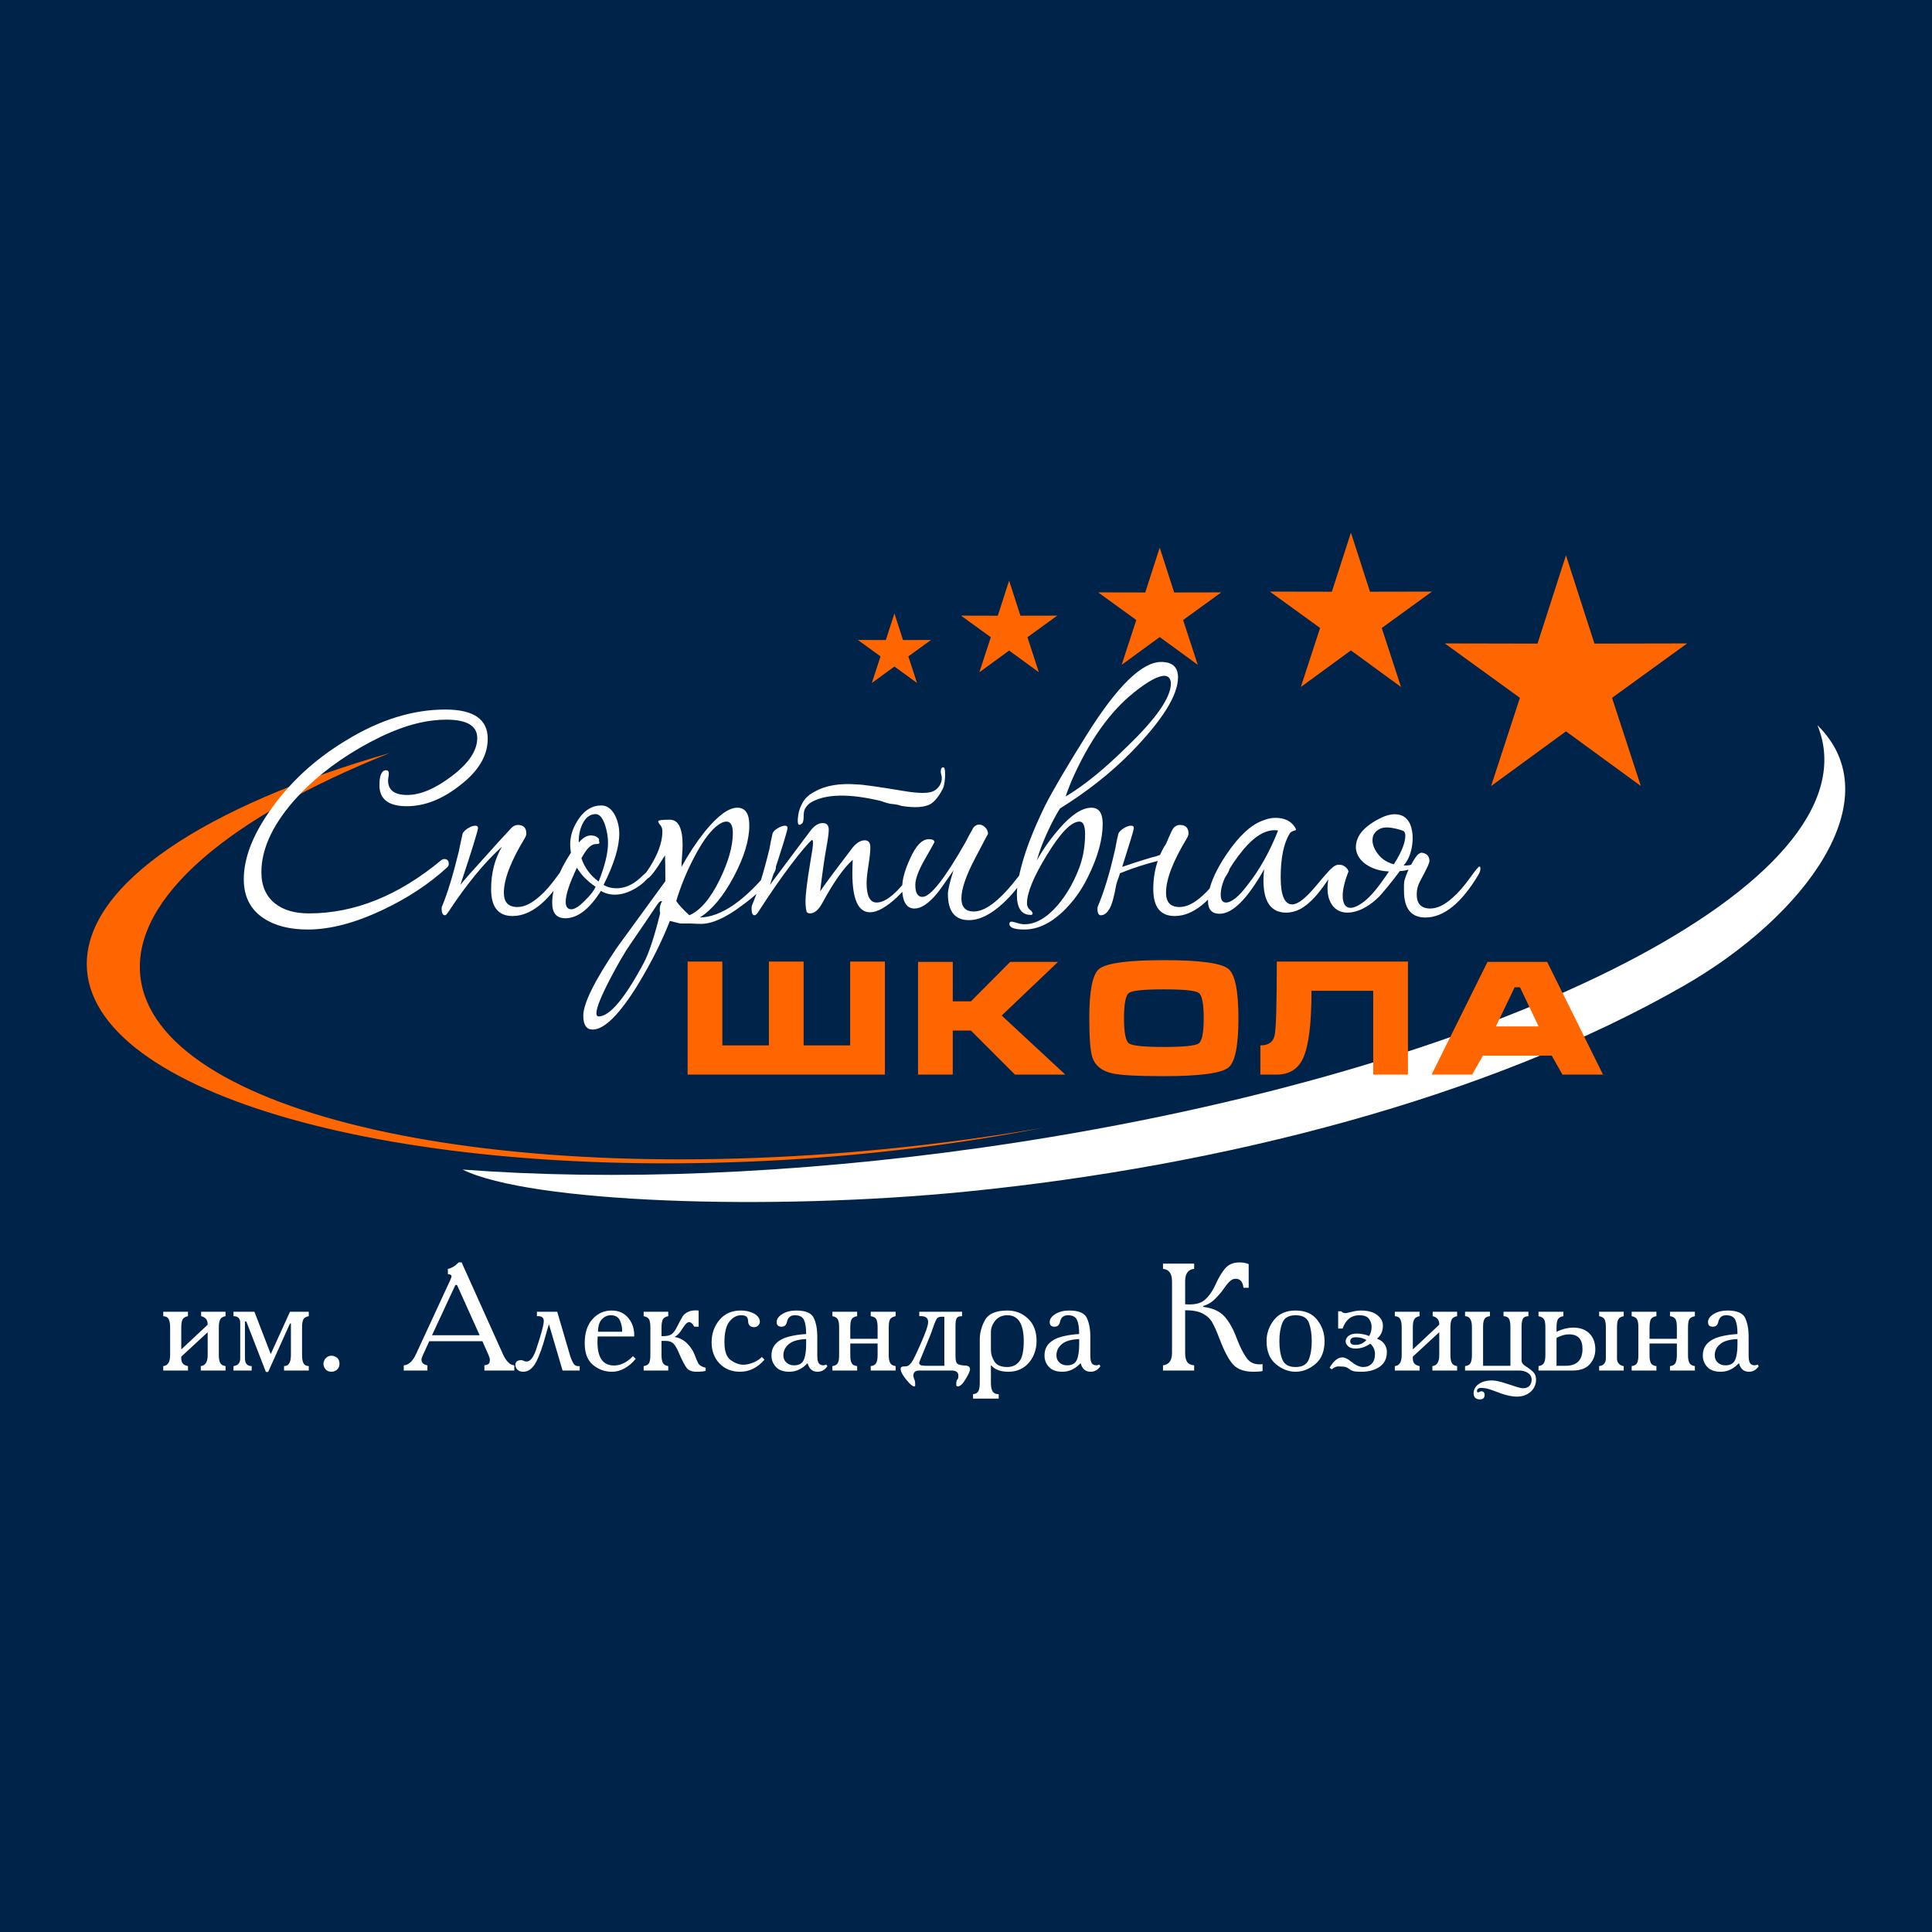
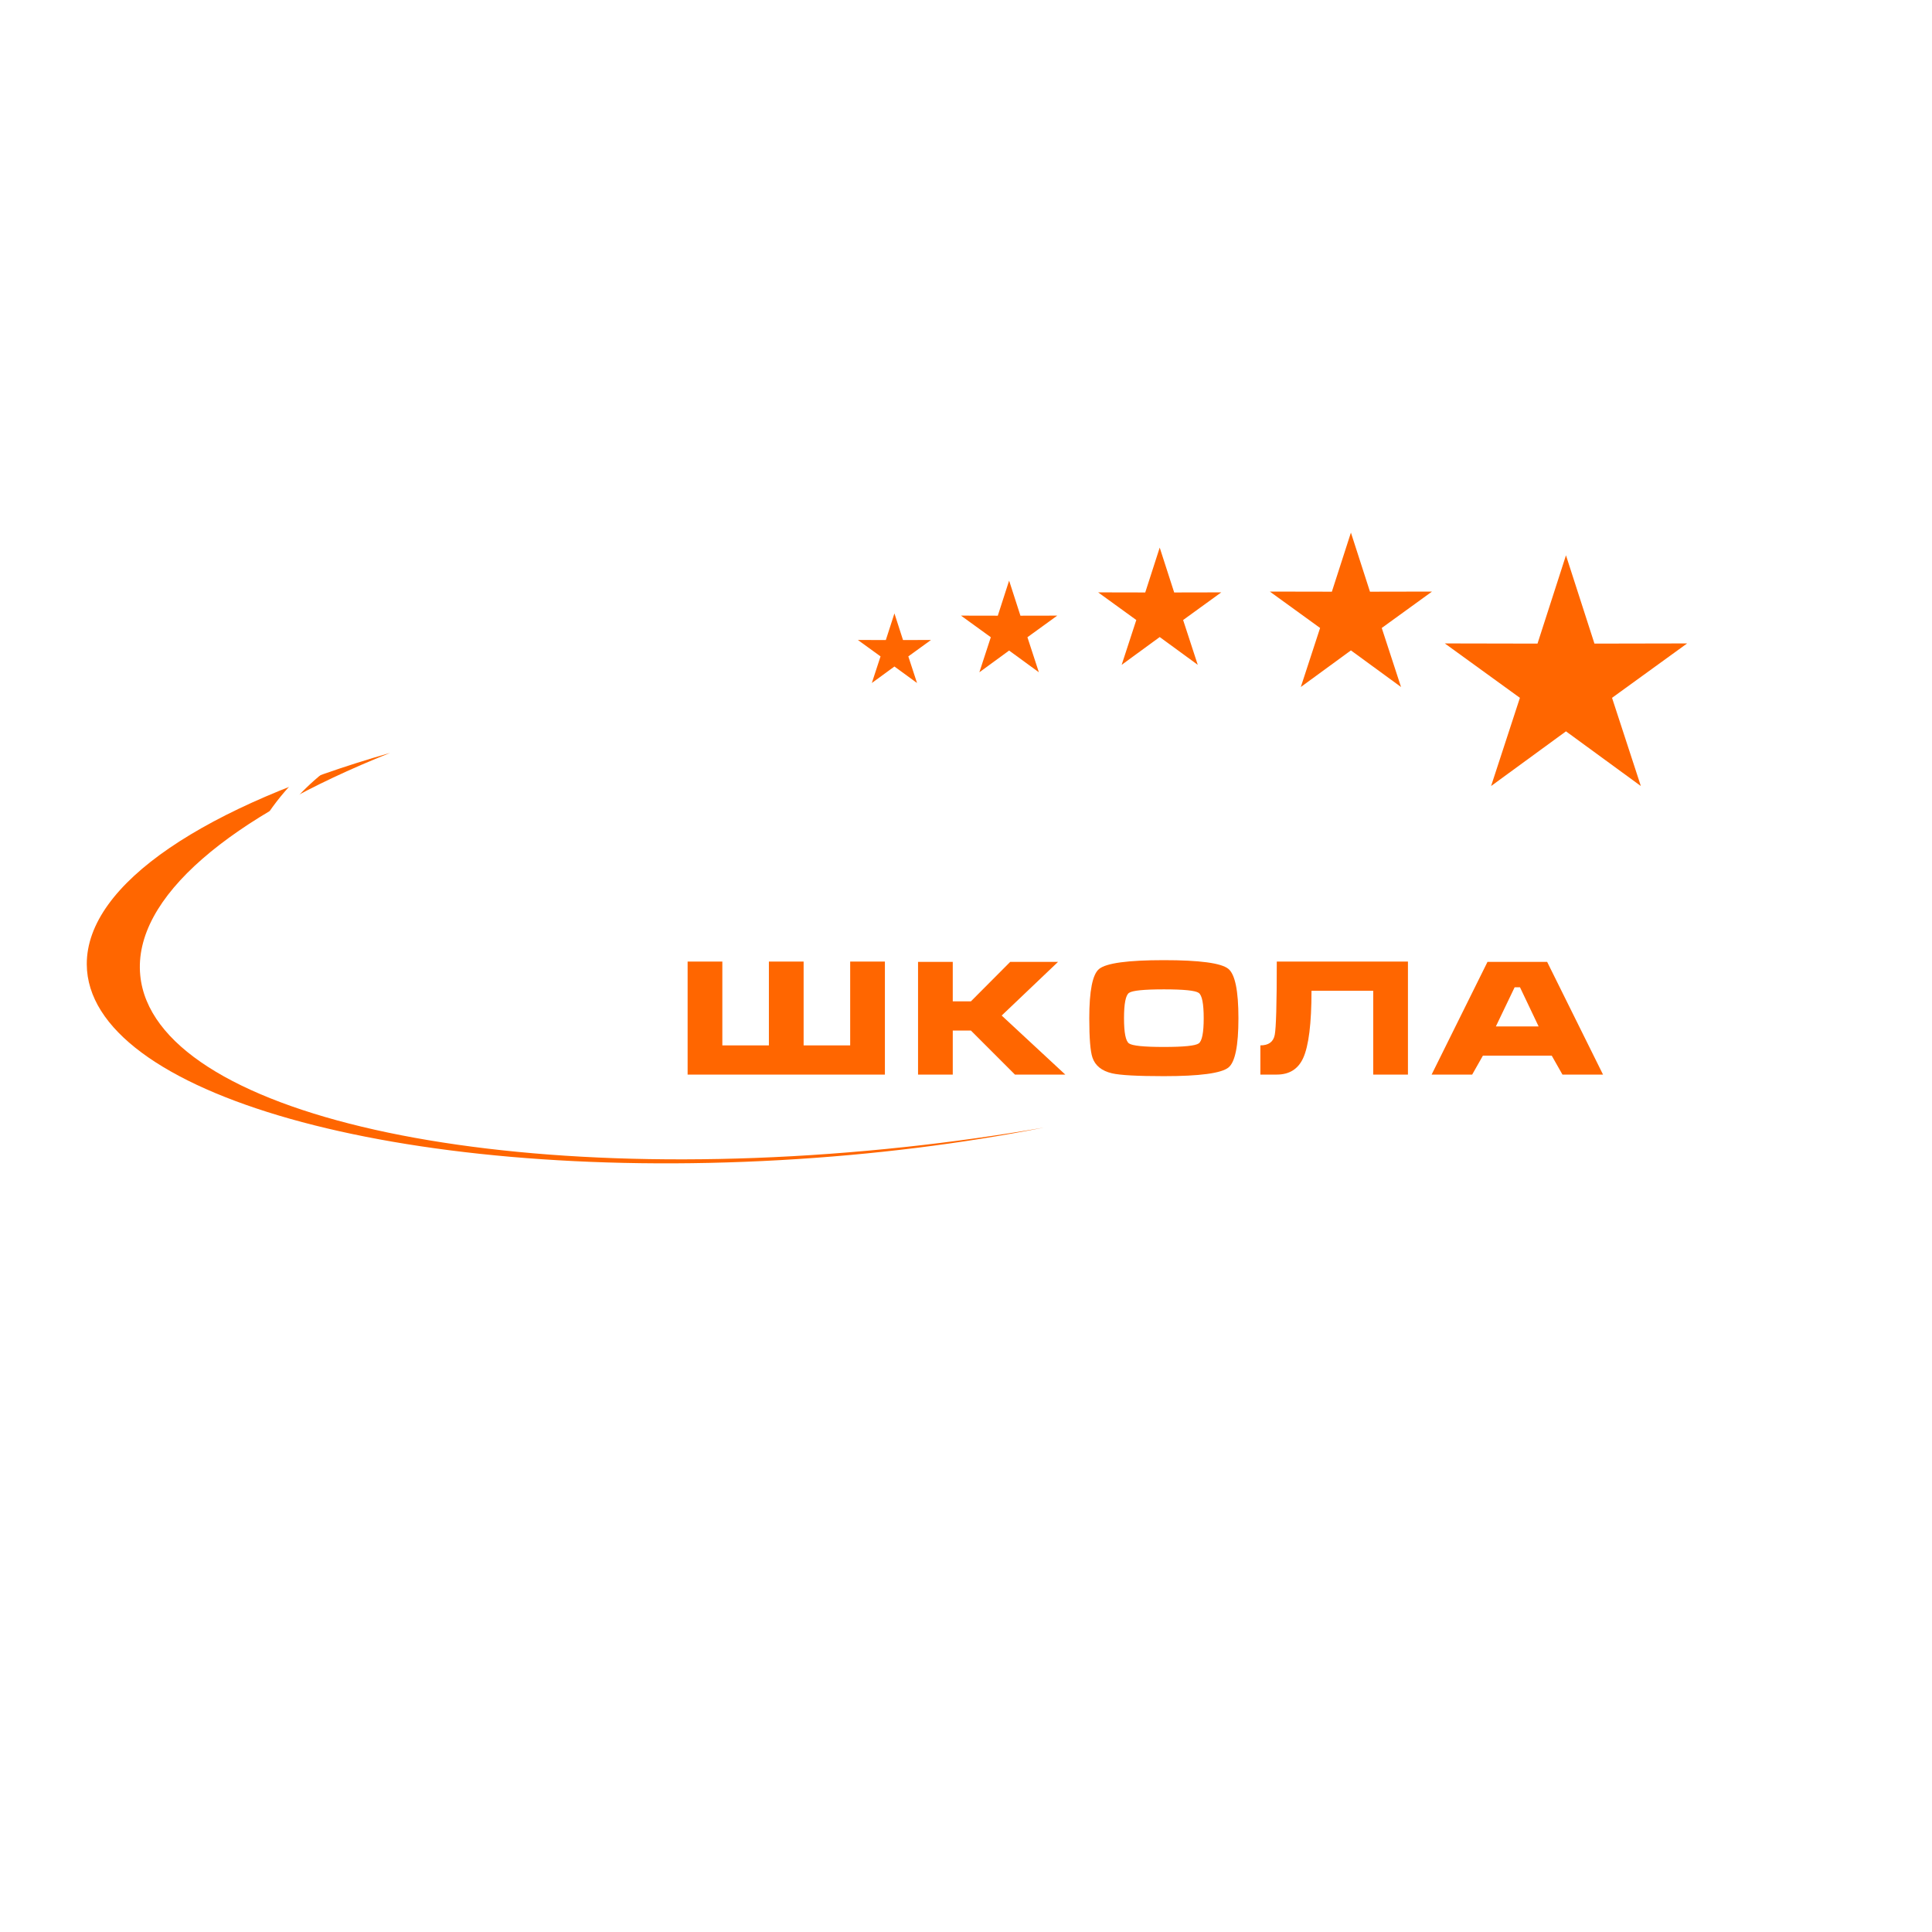
<svg xmlns="http://www.w3.org/2000/svg" xml:space="preserve" width="1830px" height="1830px" version="1.1" style="shape-rendering:geometricPrecision; text-rendering:geometricPrecision; image-rendering:optimizeQuality; fill-rule:evenodd; clip-rule:evenodd" viewBox="0 0 1830 1830">
  <defs>
    <style type="text/css">
   
    .fil0 {fill:#00234A}
    .fil2 {fill:#FF6600}
    .fil3 {fill:white}
    .fil4 {fill:#FF6600;fill-rule:nonzero}
    .fil1 {fill:white;fill-rule:nonzero}
   
  </style>
  </defs>
  <g id="ert_x0020_1">
    <g id="_2600767706320">
-       <rect class="fil0" width="1830" height="1830" />
-       <path class="fil1" d="M154.63 1242.48l23.43 0 0 4.2c-2.51,0.48 -4.19,1.5 -5.06,3.04 -0.87,1.54 -1.3,4.05 -1.3,7.52l0 20.68 0.29 0 24.73 -23.14c0.1,-4.44 -1.98,-7.14 -6.22,-8.1l0 -4.2 23.14 0 0 4.2c-2.6,0.48 -4.31,1.54 -5.13,3.18 -0.82,1.64 -1.23,4.1 -1.23,7.38l0 26.32c0,3.09 0.41,5.5 1.23,7.24 0.82,1.73 2.53,2.79 5.13,3.18l0 4.19 -23.43 0 0 -4.19c4.34,-0.48 6.51,-3.96 6.51,-10.42l0 -21.41 -0.29 0 -24.73 22.86c-0.2,2.7 0.19,4.75 1.15,6.15 0.97,1.39 2.7,2.34 5.21,2.82l0 4.19 -23.43 0 0 -4.19c4.34,-0.39 6.51,-3.86 6.51,-10.42l0 -26.32c0,-3.37 -0.46,-5.96 -1.38,-7.74 -0.91,-1.78 -2.62,-2.72 -5.13,-2.82l0 -4.2zm86.35 0l15.34 39.78 0.28 0 18.08 -39.78 17.79 0 0 4.2c-2.6,0.48 -4.31,1.5 -5.13,3.04 -0.82,1.54 -1.23,4.05 -1.23,7.52l0 26.32c0,3.48 0.46,6.06 1.37,7.74 0.92,1.69 2.58,2.58 4.99,2.68l0 4.19 -23.43 0 0 -4.19c4.34,0 6.51,-3.47 6.51,-10.42l0 -29.94 -0.87 0 -20.68 45.85 -2.17 0 -18.51 -47.73 -1.31 0 0 35c0,4.73 2.12,7.14 6.37,7.24l0 4.19 -17.22 0 0 -4.19c4.25,-0.58 6.37,-2.99 6.37,-7.24l0 -33.7c0,-4.24 -2.12,-6.36 -6.37,-6.36l0 -4.2 19.82 0 0 0zm73.04 41.66c1.83,0 3.55,0.63 5.14,1.88 1.59,1.25 2.39,3.14 2.39,5.64 0,2.41 -0.77,4.29 -2.32,5.65 -1.54,1.34 -3.28,2.02 -5.21,2.02 -2.5,0 -4.41,-0.8 -5.71,-2.39 -1.3,-1.59 -1.95,-3.35 -1.95,-5.28 0,-0.96 0.29,-2.04 0.87,-3.25 0.58,-1.2 1.47,-2.22 2.67,-3.04 1.21,-0.82 2.58,-1.23 4.12,-1.23l0 0zm123.24 -88.38l39.06 86.79c3.08,6.85 6.7,10.41 10.84,10.7l0 4.92 -28.35 0 0 -4.92c2.32,-0.38 3.76,-0.96 4.34,-1.73 0.58,-0.77 0.87,-2.07 0.87,-3.91 0,-0.67 -0.44,-2.07 -1.3,-4.19l-5.79 -13.02 -50.33 0 -5.64 12.3c-1.16,2.41 -1.74,4.1 -1.74,5.06 0,2.99 1.88,4.82 5.64,5.49l0 4.92 -22.42 0 0 -4.92c4.53,-0.29 8.34,-3.71 11.43,-10.26l32.54 -70.3c0.87,-2.03 1.3,-3.23 1.3,-3.62 0,-1.44 -1.15,-2.16 -3.47,-2.16l0 -4.93c3.86,-0.96 7.24,-3.03 10.13,-6.22l2.89 0 0 0zm17.07 69l-21.41 -47.59 -1.59 0 -22.13 47.59 45.13 0 0 0zm54.24 -22.28l19.24 0 12.29 41.95c1.16,3.47 2.32,6 3.48,7.6 1.15,1.59 2.98,2.24 5.49,1.95l0 4.19 -16.2 0 -12.73 -43.25 -0.43 0c-0.1,0.49 -0.24,1.01 -0.44,1.59 -0.19,0.58 -0.38,1.21 -0.57,1.89 -0.78,2.7 -1.35,4.72 -1.74,6.07 -2.99,11.18 -6.08,19.79 -9.26,25.82 -3.18,6.03 -7.23,9.04 -12.15,9.04 -2.31,0 -4.12,-0.65 -5.42,-1.95 -1.3,-1.31 -1.95,-2.82 -1.95,-4.56 0,-2.99 1.88,-4.48 5.63,-4.48 0.87,0 1.62,0.21 2.25,0.65 0.63,0.43 1.57,0.65 2.82,0.65 3.38,0 6.37,-3.81 8.97,-11.43 4.82,-14.46 7.23,-23.43 7.23,-26.9 0,-3.38 -2.17,-4.92 -6.51,-4.63l0 -4.2 0 0zm93.59 44.56c-2.99,3.76 -6.44,6.74 -10.35,8.96 -3.9,2.22 -7.93,3.33 -12.07,3.33 -6.85,0 -12.88,-2.17 -18.09,-6.51 -5.2,-4.34 -7.81,-11.19 -7.81,-20.54 0,-9.74 2.46,-17.33 7.38,-22.78 4.92,-5.45 10.94,-8.17 18.08,-8.17 6.75,0 12.08,2.41 15.98,7.23 3.91,4.82 5.72,10.61 5.43,17.36l-34.57 0c-1.35,18.32 3.81,27.48 15.48,27.48 6.26,0 12.24,-2.94 17.93,-8.83l2.61 2.47 0 0zm-12.88 -25.61c0.19,-3.47 -0.46,-6.94 -1.95,-10.41 -1.5,-3.48 -4.41,-5.21 -8.75,-5.21 -3.09,0 -5.86,1.21 -8.32,3.62 -2.46,2.41 -3.74,6.41 -3.83,12l22.85 0 0 0zm37.32 4.2c4.53,0.09 7.74,-0.55 9.62,-1.95 1.88,-1.4 3.69,-3.94 5.42,-7.6 2.32,-4.53 4,-7.64 5.06,-9.33 1.07,-1.68 2.85,-3.11 5.35,-4.27 2.52,-1.15 5.74,-1.54 9.7,-1.15l0 15.33 -4.2 0c-1.44,-2.89 -3.08,-4.34 -4.92,-4.34 -1.63,0 -3.71,2.02 -6.21,6.08 -2.22,3.75 -4.54,6.31 -6.95,7.66l0 0.44c4.53,0.76 8.54,2.99 12.01,6.65 3.08,3.28 5.3,6.77 6.65,10.49 1.35,3.71 2.51,6.38 3.47,8.02 0.96,1.64 3.23,2.95 6.8,3.91l0 2.89c-1.93,0.58 -4.77,0.87 -8.54,0.87 -4.33,0 -7.42,-1.14 -9.25,-3.4 -1.83,-2.27 -4.24,-6.82 -7.23,-13.67 -1.55,-3.85 -3.18,-6.84 -4.92,-8.97 -1.74,-2.12 -4.39,-3.18 -7.96,-3.18l-3.9 0 0 13.45c0,3.28 0.43,5.74 1.3,7.38 0.87,1.64 2.56,2.65 5.07,3.04l0 4.19 -23.29 0 0 -4.19c2.7,-0.39 4.43,-1.4 5.2,-3.04 0.78,-1.64 1.16,-4.1 1.16,-7.38l0 -26.32c0,-3.47 -0.41,-5.98 -1.23,-7.52 -0.82,-1.54 -2.53,-2.56 -5.13,-3.04l0 -4.2 23.29 0 0 4.2c-2.51,0.48 -4.2,1.5 -5.07,3.04 -0.87,1.54 -1.3,4.05 -1.3,7.52l0 8.39zm95.03 19.67l2.46 2.6c-6.56,7.62 -14.27,11.43 -23.14,11.43 -7.91,0 -14.37,-2.6 -19.39,-7.81 -5.01,-5.21 -7.52,-11.91 -7.52,-20.11 0,-8.19 2.49,-15.26 7.45,-21.19 4.97,-5.93 11.69,-8.89 20.18,-8.89 3.28,0 6.34,0.48 9.18,1.45 2.85,0.96 5.04,2.23 6.59,3.83 1.54,1.59 2.31,3.4 2.31,5.42 0,1.26 -0.53,2.41 -1.59,3.47 -1.06,1.07 -2.31,1.59 -3.76,1.59 -3.67,0 -5.6,-1.88 -5.79,-5.63 0,-1.55 -0.41,-2.88 -1.23,-3.98 -0.82,-1.11 -2.62,-1.67 -5.42,-1.67 -4.15,0 -7.81,1.98 -11,5.93 -3.18,3.96 -4.77,10.51 -4.77,19.67 0,8.49 2.03,14.15 6.08,17 4.05,2.84 8,4.26 11.86,4.26 2.99,0 6.2,-0.72 9.62,-2.16 3.42,-1.45 6.05,-3.19 7.88,-5.21l0 0zm61.04 7.23l1.01 1.59c-2.41,3.48 -5.49,5.21 -9.26,5.21 -4.82,0 -7.95,-2.65 -9.4,-7.96l-0.29 0c-5.01,5.31 -10.7,7.96 -17.06,7.96 -5.69,0 -9.94,-1.52 -12.74,-4.56 -2.79,-3.03 -4.19,-6.63 -4.19,-10.77 0,-4.83 1.5,-8.7 4.48,-11.65 2.99,-2.94 7.07,-5.06 12.23,-6.36 5.16,-1.3 10.53,-2.1 16.13,-2.39 0,-5.88 -0.68,-10.31 -2.03,-13.3 -1.35,-2.99 -4.24,-4.49 -8.68,-4.49 -4.14,0 -6.65,2.17 -7.52,6.51 -0.67,2.89 -2.36,4.34 -5.06,4.34 -3.09,0 -4.63,-1.45 -4.63,-4.34 0,-2.89 1.79,-5.45 5.35,-7.66 3.57,-2.23 7.96,-3.33 13.17,-3.33 8.86,0 14.41,2.34 16.63,7.01 2.22,4.68 3.32,10.59 3.32,17.72l0 18.23c0,4.43 0.9,7.16 2.68,8.17 1.79,1.01 3.74,1.04 5.86,0.07l0 0zm-19.09 -24.15c-7.53,0.29 -13,1.87 -16.42,4.77 -3.43,2.89 -5.14,6.41 -5.14,10.56 0,2.89 0.97,5.21 2.9,6.94 1.92,1.73 4.34,2.6 7.23,2.6 4.63,0 7.69,-1.71 9.18,-5.13 1.5,-3.42 2.25,-8.32 2.25,-14.68l0 -5.06 0 0zm24.87 29.79l0 -4.19c2.7,-0.39 4.44,-1.4 5.21,-3.04 0.77,-1.64 1.16,-4.1 1.16,-7.38l0 -26.32c0,-3.47 -0.41,-5.98 -1.23,-7.52 -0.82,-1.54 -2.53,-2.56 -5.14,-3.04l0 -4.2 23.44 0 0 4.2c-2.8,0.48 -4.58,1.52 -5.35,3.11 -0.78,1.59 -1.16,4.08 -1.16,7.45l0 10.85 25.89 0 0 -10.85c0,-3.47 -0.41,-6.01 -1.23,-7.6 -0.82,-1.58 -2.58,-2.57 -5.28,-2.96l0 -4.2 23.57 0 0 4.2c-2.02,0.48 -3.46,1.11 -4.33,1.88 -0.87,0.77 -1.45,1.88 -1.74,3.33 -0.29,1.44 -0.43,3.23 -0.43,5.35l0 26.32c0,3.28 0.43,5.74 1.3,7.38 0.87,1.64 2.6,2.65 5.2,3.04l0 4.19 -23.57 0 0 -4.19c2.6,-0.29 4.34,-1.28 5.21,-2.97 0.87,-1.68 1.3,-4.17 1.3,-7.45l0 -10.99 -25.89 0 0 10.99c0,3.28 0.41,5.77 1.22,7.45 0.83,1.69 2.59,2.68 5.29,2.97l0 4.19 -23.44 0 0 0zm122.81 -55.69l0 4.2c-2.8,0 -4.53,0.72 -5.21,2.17 -0.68,1.45 -1.01,3.81 -1.01,7.08l0 28.79c0,3.76 0.6,6.1 1.81,7.02 1.2,0.91 3.39,1.47 6.58,1.66 3.56,0 5.35,1.16 5.35,3.47 0,1.83 -1.4,5.01 -4.2,9.55 -2.79,4.53 -5.2,6.8 -7.23,6.8 -1.06,0 -1.59,-0.54 -1.59,-1.59 0,-2.8 0.34,-4.44 1.01,-4.92 0.68,-0.48 1.01,-1.69 1.01,-3.62 0,-3.28 -2.16,-4.92 -6.51,-4.92l-30.52 0c-3.75,0 -5.63,1.64 -5.63,4.92 0,0.38 0.23,1.4 0.72,3.04 0.19,0.39 0.36,0.74 0.5,1.08 0.15,0.34 0.25,0.75 0.29,1.23 0.05,0.49 0.12,1.07 0.22,1.74 0,1.25 0,2.07 0,2.46 0,0.38 -0.34,0.58 -1.01,0.58 -1.45,0 -3.93,-2.15 -7.45,-6.44 -3.52,-4.29 -5.28,-7.69 -5.28,-10.2 0,-1.54 1.06,-2.31 3.18,-2.31l0.43 0c1.74,0 3.02,-0.29 3.84,-0.87 0.82,-0.58 1.81,-1.59 2.96,-3.04 1.45,-2.02 4.3,-7.86 8.54,-17.5 4.73,-10.61 7.08,-17.5 7.08,-20.68 0,-4.06 -2.79,-5.89 -8.39,-5.5l0 -4.2 40.51 0 0 0zm-16.78 4.78c-3.67,-0.29 -5.98,0.22 -6.95,1.52 -0.96,1.3 -2.41,4.74 -4.33,10.34 -0.39,1.64 -3.48,9.4 -9.26,23.29 -2.22,5.3 -3.33,8.1 -3.33,8.39 0,1.83 1.45,2.74 4.34,2.74 0.19,0.1 0.53,0.15 1.01,0.15l18.52 0 0 -46.43 0 0zm27.19 77.53l0 -4.2c2.6,-0.29 4.32,-1.3 5.13,-3.04 0.83,-1.73 1.24,-4.19 1.24,-7.37l0 -41.51c0,-6.27 1.66,-12.39 4.99,-18.37 3.32,-5.98 10.38,-8.97 21.18,-8.97 7.62,0 14.13,2.55 19.53,7.66 5.4,5.11 8.1,12.2 8.1,21.26 0,4.25 -0.77,8.35 -2.31,12.3 -1.54,3.96 -3.91,7.42 -7.09,10.41 -4.73,4.25 -10.51,6.37 -17.36,6.37 -7.23,0 -12.58,-1.98 -16.05,-5.93l-0.44 0 0 16.63c0,3.57 0.56,6.22 1.67,7.96 1.11,1.74 3.01,2.6 5.71,2.6l0 4.2 -24.3 0zm16.92 -63.07l0 16.78c0,3.86 1.09,7.55 3.26,11.06 2.17,3.52 6.24,5.29 12.22,5.29 4.73,0 8.51,-1.74 11.35,-5.21 2.85,-3.47 4.27,-9.89 4.27,-19.24 0,-16.39 -5.16,-24.59 -15.48,-24.59 -4.91,0 -8.74,1.71 -11.5,5.13 -2.74,3.43 -4.12,7.02 -4.12,10.78l0 0zm102.7 30.81l1.01 1.59c-2.41,3.48 -5.5,5.21 -9.25,5.21 -4.82,0 -7.96,-2.65 -9.41,-7.96l-0.28 0c-5.02,5.31 -10.71,7.96 -17.08,7.96 -5.68,0 -9.93,-1.52 -12.72,-4.56 -2.8,-3.03 -4.2,-6.63 -4.2,-10.77 0,-4.83 1.5,-8.7 4.49,-11.65 2.99,-2.94 7.06,-5.06 12.22,-6.36 5.16,-1.3 10.54,-2.1 16.13,-2.39 0,-5.88 -0.68,-10.31 -2.03,-13.3 -1.35,-2.99 -4.24,-4.49 -8.67,-4.49 -4.15,0 -6.66,2.17 -7.53,6.51 -0.67,2.89 -2.36,4.34 -5.06,4.34 -3.09,0 -4.63,-1.45 -4.63,-4.34 0,-2.89 1.78,-5.45 5.35,-7.66 3.57,-2.23 7.96,-3.33 13.17,-3.33 8.87,0 14.41,2.34 16.63,7.01 2.22,4.68 3.33,10.59 3.33,17.72l0 18.23c0,4.43 0.89,7.16 2.67,8.17 1.79,1.01 3.74,1.04 5.86,0.07l0 0zm-19.09 -24.15c-7.52,0.29 -12.99,1.87 -16.42,4.77 -3.42,2.89 -5.13,6.41 -5.13,10.56 0,2.89 0.96,5.21 2.89,6.94 1.93,1.73 4.34,2.6 7.23,2.6 4.63,0 7.69,-1.71 9.19,-5.13 1.49,-3.42 2.24,-8.32 2.24,-14.68l0 -5.06 0 0zm79.41 -71.46l29.51 0 0 4.92c-5.69,0.58 -8.54,4.49 -8.54,11.72l0 21.84c8.29,0.67 14.39,-0.63 18.3,-3.91 3.9,-3.28 7.26,-7.91 10.05,-13.89 2.9,-6.55 5.98,-11.83 9.26,-15.83 3.28,-4 7.86,-6.01 13.74,-6.01 3.47,0 6.41,0.53 8.82,1.6l0 22.42 -4.92 0c-0.67,-5.69 -3.13,-8.54 -7.37,-8.54 -2.03,0 -3.88,0.8 -5.57,2.39 -1.69,1.59 -3.5,3.79 -5.42,6.58 -1.93,2.89 -4.63,6.13 -8.11,9.69 -3.47,3.57 -7.37,5.93 -11.71,7.09l0 0.87c9.16,1.15 15.96,4.26 20.39,9.33 4.44,5.06 8.25,11.93 11.43,20.61 3.09,8.1 6.29,14.39 9.62,18.87 3.32,4.49 8.27,6.29 14.82,5.43l0 6.51c-1.83,0.48 -4.72,0.72 -8.68,0.72 -8.57,0 -14.96,-2.27 -19.16,-6.8 -4.19,-4.53 -8.6,-12.92 -13.23,-25.16 -2.41,-6.37 -4.61,-11.29 -6.59,-14.76 -1.97,-3.47 -4.96,-6.27 -8.96,-8.39 -4.01,-2.12 -9.57,-3.18 -16.71,-3.18l0 40.5c0,3.76 0.63,6.58 1.88,8.46 1.26,1.88 3.47,2.96 6.66,3.25l0 4.92 -29.51 0 0 -4.92c5.69,-0.67 8.53,-4.58 8.53,-11.71l0 -67.98c0,-7.23 -2.84,-11.14 -8.53,-11.72l0 -4.92 0 0zm125.55 44.41c9.16,0 16.03,2.99 20.61,8.97 4.58,5.98 6.87,12.63 6.87,19.95 0,9.65 -2.92,16.9 -8.75,21.78 -5.84,4.87 -12.08,7.3 -18.73,7.3 -6.65,0 -12.9,-2.43 -18.73,-7.3 -5.84,-4.88 -8.75,-12.13 -8.75,-21.78 0,-7.32 2.33,-13.97 7.01,-19.95 4.68,-5.98 11.5,-8.97 20.47,-8.97l0 0zm0 4.48c-6.46,0 -10.63,2.41 -12.52,7.23 -1.88,4.83 -2.81,10.61 -2.81,17.36 0,7.04 0.96,12.87 2.89,17.5 1.93,4.63 6.07,6.95 12.44,6.95 6.36,0 10.51,-2.32 12.44,-6.95 1.93,-4.63 2.89,-10.46 2.89,-17.5 0,-6.65 -0.87,-12.41 -2.61,-17.28 -1.73,-4.87 -5.97,-7.31 -12.72,-7.31l0 0zm40.35 12.59l0 -16.35 2.89 0c0.97,1.16 2.27,1.74 3.91,1.74 0.77,0 1.69,-0.15 2.75,-0.44 1.06,-0.29 2.46,-0.63 4.2,-1.01 2.89,-0.67 5.59,-1.01 8.1,-1.01 6.36,0 11.37,1.39 15.04,4.19 3.66,2.8 5.49,6.17 5.49,10.13 0,5.11 -1.78,9.16 -5.35,12.15l0 0.43c2.51,0.68 4.66,2.15 6.44,4.41 1.78,2.27 2.67,4.9 2.67,7.89 0,6.17 -2.26,10.84 -6.79,14.03 -4.54,3.18 -10.27,4.77 -17.21,4.77 -3.67,0 -6.23,-0.19 -7.67,-0.58 -1.45,-0.39 -2.7,-1.01 -3.77,-1.88 -1.05,-0.87 -2.21,-1.52 -3.46,-1.95 -1.26,-0.44 -3.67,-0.65 -7.24,-0.65 -1.73,0 -3.81,0.92 -6.22,2.75l-1.87 -1.6c3.85,-6.46 7.85,-9.69 12,-9.69 2.41,0 5.16,1.31 8.24,3.91 4.34,3.47 8.2,5.21 11.57,5.21 3.28,0 5.96,-1.04 8.03,-3.11 2.07,-2.08 3.11,-5.14 3.11,-9.19 0,-3.95 -1.49,-7.23 -4.48,-9.83 -4.24,3.08 -8.92,4.62 -14.03,4.62 -2.99,0 -5.28,-0.72 -6.87,-2.16 -1.59,-1.45 -2.39,-2.99 -2.39,-4.64 0,-1.83 0.87,-3.51 2.6,-5.06 1.74,-1.54 4.39,-2.31 7.96,-2.31 3.86,0 7.76,0.77 11.72,2.31 1.54,-2.6 2.31,-5.49 2.31,-8.68 0,-2.7 -0.82,-5.2 -2.46,-7.52 -1.64,-2.31 -4.72,-3.47 -9.26,-3.47 -7.52,0 -12.77,4.2 -15.76,12.59l-4.2 0 0 0zm26.76 10.84c-2.99,-1.73 -6.31,-2.6 -9.98,-2.6 -3.57,0 -5.35,1.3 -5.35,3.9 0,2.22 1.64,3.33 4.92,3.33 4.24,0 7.71,-1.54 10.41,-4.63zm26.91 -26.76l23.43 0 0 4.2c-2.51,0.48 -4.2,1.5 -5.07,3.04 -0.86,1.54 -1.3,4.05 -1.3,7.52l0 20.68 0.29 0 24.74 -23.14c0.09,-4.44 -1.98,-7.14 -6.22,-8.1l0 -4.2 23.14 0 0 4.2c-2.6,0.48 -4.32,1.54 -5.13,3.18 -0.82,1.64 -1.23,4.1 -1.23,7.38l0 26.32c0,3.09 0.41,5.5 1.23,7.24 0.81,1.73 2.53,2.79 5.13,3.18l0 4.19 -23.43 0 0 -4.19c4.33,-0.48 6.51,-3.96 6.51,-10.42l0 -21.41 -0.29 0 -24.74 22.86c-0.19,2.7 0.2,4.75 1.16,6.15 0.96,1.39 2.7,2.34 5.21,2.82l0 4.19 -23.43 0 0 -4.19c4.34,-0.39 6.51,-3.86 6.51,-10.42l0 -26.32c0,-3.37 -0.46,-5.96 -1.38,-7.74 -0.91,-1.78 -2.63,-2.72 -5.13,-2.82l0 -4.2 0 0zm126.56 0l0 4.2c-2.8,0.1 -4.58,0.99 -5.35,2.68 -0.77,1.68 -1.16,4.22 -1.16,7.59l0 31.82c0,1.83 1.16,3.52 3.47,5.06 3.37,2.12 5.93,4.08 7.67,5.86 1.73,1.78 2.6,4.22 2.6,7.3 0,2.61 -0.67,5.12 -2.03,7.53 -1.34,2.41 -3.42,4.41 -6.21,6 -2.8,1.59 -6.13,2.38 -9.99,2.38 -4.24,0 -9.25,-1.01 -15.04,-3.03 -4.72,-1.83 -8.39,-3.16 -10.99,-3.98 -2.6,-0.82 -5.21,-1.23 -7.81,-1.23 -2.6,0 -3.91,1.06 -3.91,3.18 0,0.68 0.39,1.02 1.16,1.02 0.39,0 0.82,-0.17 1.3,-0.51 0.49,-0.33 0.97,-0.51 1.45,-0.51 2.22,0 3.32,1.16 3.32,3.48 0,2.79 -1.49,4.19 -4.48,4.19 -3.95,0 -5.93,-2.03 -5.93,-6.07 0,-2.03 0.65,-3.93 1.96,-5.72 1.3,-1.78 3.25,-3.25 5.85,-4.41 2.6,-1.16 5.79,-1.74 9.55,-1.74 3.18,0 7.52,0.92 13.02,2.75 3.08,0.97 5.49,1.74 7.23,2.32 4.43,1.54 7.52,2.31 9.26,2.31 2.69,0 4.72,-0.77 6.07,-2.31 1.35,-1.55 2.02,-3.48 2.02,-5.79 0,-2.7 -1.15,-4.82 -3.46,-6.37 -2.32,-1.54 -5.17,-2.31 -8.54,-2.31l-51.06 0 0 -4.19c2.6,-0.29 4.34,-1.28 5.21,-2.97 0.87,-1.68 1.3,-4.17 1.3,-7.45l0 -26.61c0,-6.75 -2.17,-10.17 -6.51,-10.27l0 -4.2 23.58 0 0 4.2c-1.83,0.19 -3.33,0.77 -4.49,1.73 -0.77,0.97 -1.3,2.06 -1.59,3.26 -0.29,1.21 -0.43,2.96 -0.43,5.28l0 36.74 25.89 0 0 -36.74c0,-3.47 -0.43,-6.03 -1.3,-7.67 -0.87,-1.64 -2.6,-2.5 -5.21,-2.6l0 -4.2 23.58 0zm9.54 0l23.58 0 0 4.2c-2.6,0.39 -4.34,1.38 -5.21,2.96 -0.86,1.59 -1.3,4.13 -1.3,7.6l0 4.19c5.5,-2.6 10.85,-3.9 16.06,-3.9 6.36,0 11.4,1.86 15.11,5.57 3.71,3.71 5.57,8.75 5.57,15.11 0,5.4 -1.76,10.08 -5.28,14.03 -3.52,3.96 -8.94,5.93 -16.27,5.93l-32.26 0 0 -4.19c2.61,-0.39 4.34,-1.4 5.21,-3.04 0.87,-1.64 1.3,-4.1 1.3,-7.38l0 -26.32c0,-3.57 -0.41,-6.07 -1.23,-7.52 -0.82,-1.45 -2.58,-2.46 -5.28,-3.04l0 -4.2 0 0zm17.07 51.21l8.54 0c10.7,0 16.05,-5.35 16.05,-16.06 0,-9.16 -4.29,-13.74 -12.87,-13.74 -3.57,0 -7.48,1.11 -11.72,3.33l0 26.47zm63.65 -51.21l0 4.2c-2.61,0.48 -4.32,1.5 -5.14,3.04 -0.82,1.54 -1.23,4.05 -1.23,7.52l0 29.22c-0.1,2.02 0.44,3.71 1.59,5.06 1.16,1.35 2.75,2.17 4.78,2.46l0 4.19 -23.29 0 0 -4.19c4.24,-0.48 6.36,-2.99 6.36,-7.52l0 -29.22c0,-3.47 -0.41,-5.98 -1.23,-7.52 -0.82,-1.54 -2.53,-2.56 -5.13,-3.04l0 -4.2 23.29 0zm7.52 55.69l0 -4.19c2.7,-0.39 4.43,-1.4 5.2,-3.04 0.78,-1.64 1.16,-4.1 1.16,-7.38l0 -26.32c0,-3.47 -0.41,-5.98 -1.23,-7.52 -0.82,-1.54 -2.53,-2.56 -5.13,-3.04l0 -4.2 23.43 0 0 4.2c-2.8,0.48 -4.58,1.52 -5.35,3.11 -0.77,1.59 -1.16,4.08 -1.16,7.45l0 10.85 25.89 0 0 -10.85c0,-3.47 -0.41,-6.01 -1.23,-7.6 -0.82,-1.58 -2.58,-2.57 -5.28,-2.96l0 -4.2 23.58 0 0 4.2c-2.03,0.48 -3.47,1.11 -4.34,1.88 -0.87,0.77 -1.45,1.88 -1.73,3.33 -0.29,1.44 -0.44,3.23 -0.44,5.35l0 26.32c0,3.28 0.44,5.74 1.3,7.38 0.87,1.64 2.6,2.65 5.21,3.04l0 4.19 -23.58 0 0 -4.19c2.61,-0.29 4.34,-1.28 5.21,-2.97 0.87,-1.68 1.3,-4.17 1.3,-7.45l0 -10.99 -25.89 0 0 10.99c0,3.28 0.41,5.77 1.23,7.45 0.82,1.69 2.58,2.68 5.28,2.97l0 4.19 -23.43 0 0 0zm119.33 -5.64l1.01 1.59c-2.41,3.48 -5.5,5.21 -9.26,5.21 -4.82,0 -7.95,-2.65 -9.4,-7.96l-0.29 0c-5.01,5.31 -10.7,7.96 -17.07,7.96 -5.68,0 -9.93,-1.52 -12.73,-4.56 -2.79,-3.03 -4.19,-6.63 -4.19,-10.77 0,-4.83 1.49,-8.7 4.48,-11.65 2.99,-2.94 7.07,-5.06 12.23,-6.36 5.16,-1.3 10.53,-2.1 16.12,-2.39 0,-5.88 -0.67,-10.31 -2.02,-13.3 -1.35,-2.99 -4.24,-4.49 -8.68,-4.49 -4.15,0 -6.65,2.17 -7.52,6.51 -0.67,2.89 -2.36,4.34 -5.06,4.34 -3.09,0 -4.63,-1.45 -4.63,-4.34 0,-2.89 1.78,-5.45 5.35,-7.66 3.57,-2.23 7.96,-3.33 13.17,-3.33 8.86,0 14.41,2.34 16.63,7.01 2.22,4.68 3.32,10.59 3.32,17.72l0 18.23c0,4.43 0.9,7.16 2.68,8.17 1.78,1.01 3.74,1.04 5.86,0.07l0 0zm-19.1 -24.15c-7.52,0.29 -12.99,1.87 -16.41,4.77 -3.43,2.89 -5.14,6.41 -5.14,10.56 0,2.89 0.97,5.21 2.9,6.94 1.92,1.73 4.33,2.6 7.23,2.6 4.63,0 7.69,-1.71 9.18,-5.13 1.5,-3.42 2.24,-8.32 2.24,-14.68l0 -5.06 0 0z" />
      <path class="fil2" d="M738.68 1098.88c-361.88,20.32 -655.85,-62.73 -656.48,-185.44 -0.39,-76.6 113.61,-150.57 287.35,-200.3 -151.32,60.35 -244,136.99 -236.69,210.82 12.99,131.32 337.39,204.07 724.39,162.49 45.2,-4.86 89.24,-11.08 131.79,-18.45 -77.11,15.16 -161.66,25.9 -250.36,30.88l0 0z" />
-       <path class="fil3" d="M438.11 1107.81c63.47,31.4 290.26,39.48 477.23,20.87 243.13,-24.2 494.37,-88.81 679.58,-194.96 115.2,-66.04 197.35,-177.25 126.58,-246.79 2.41,5.91 4.22,11.96 5.29,18.16 25.03,144.82 -331.25,315.79 -795.62,381.78 -180.51,25.65 -350.82,31.67 -493.06,20.94l0 0z" />
      <polygon class="fil2" points="1483.3,526 1510.27,609.63 1598.06,609.46 1526.93,660.99 1554.22,744.53 1483.3,692.73 1412.37,744.53 1439.66,660.99 1368.54,609.46 1456.33,609.63 " />
      <polygon class="fil2" points="1279.6,504.49 1297.65,560.46 1356.39,560.35 1308.8,594.82 1327.06,650.73 1279.6,616.06 1232.14,650.73 1250.4,594.82 1202.8,560.35 1261.55,560.46 " />
      <polygon class="fil2" points="1098.49,518.69 1112.19,561.19 1156.79,561.1 1120.66,587.28 1134.52,629.73 1098.49,603.41 1062.45,629.73 1076.31,587.28 1040.17,561.1 1084.78,561.19 " />
      <polygon class="fil2" points="955.84,549.96 966.56,583.19 1001.44,583.12 973.18,603.59 984.02,636.78 955.84,616.2 927.66,636.78 938.5,603.59 910.24,583.12 945.12,583.19 " />
      <polygon class="fil2" points="847.21,581.01 855.34,606.24 881.83,606.2 860.37,621.74 868.61,646.94 847.21,631.32 825.81,646.94 834.05,621.74 812.59,606.2 839.07,606.24 " />
      <path class="fil1" d="M461.98 699.76c0,16.09 -8.87,30.88 -26.62,44.37 -16.56,13.02 -33.24,19.52 -50.05,19.52 -17.27,0 -25.9,-6.62 -25.9,-19.88 0,-9.46 2.12,-14.19 6.38,-14.19 1.66,0 2.49,1.06 2.49,3.19 0,0.71 -0.12,1.78 -0.36,3.2 -0.24,1.41 -0.35,2.48 -0.35,3.19 0,9.23 6.03,13.85 18.1,13.85 12.54,0 26.74,-6.04 42.6,-18.11 15.85,-12.07 23.78,-24.02 23.78,-35.85 0,-11.59 -9.82,-17.39 -29.46,-17.39 -4.03,0 -7.93,0.23 -11.72,0.71 -20.35,2.13 -43.54,10.71 -69.57,25.73 -26.03,15.03 -47.68,32.6 -64.96,52.72 -19.17,22.71 -28.75,44.48 -28.75,65.31 0,13.01 4.38,22.95 13.14,29.81 7.81,6.15 18.45,9.23 31.94,9.23 43.07,0 84.83,-16.8 125.3,-50.4 0.95,-0.72 1.9,-1.07 2.84,-1.07 2.84,0 4.26,1.54 4.26,4.62 0,1.18 -0.47,2.24 -1.42,3.19 -17.27,15.85 -37.74,29.34 -61.41,40.47 -26.03,12.3 -49.57,18.46 -70.63,18.46 -17.28,0 -31.24,-3.56 -41.89,-10.66 -12.54,-8.28 -18.81,-20.58 -18.81,-36.91 0,-19.41 7.93,-40.58 23.78,-63.54 18.69,-27.21 42.95,-49.81 72.77,-67.8 31.95,-19.64 63.42,-29.46 94.42,-29.46 26.74,0 40.1,9.23 40.1,27.69l0 0zm75.61 121.75c0,1.66 -0.71,3.67 -2.13,6.03 -16.09,26.74 -32.77,40.12 -50.04,40.12 -13.49,0 -20.24,-8.52 -20.24,-25.56 0,-15.15 3.43,-28.51 10.29,-40.11 -16.56,14.91 -33.48,35.5 -50.75,61.76 -1.42,2.13 -2.49,3.2 -3.2,3.2 -2.13,0 -3.2,-2.13 -3.2,-6.39 0,-1.19 0.24,-2.13 0.71,-2.84 4.98,-12.07 10.18,-29.23 15.62,-51.47 0.71,-3.79 1.9,-9.35 3.55,-16.68 0.71,-1.66 2.37,-3.32 4.98,-4.98 2.59,-1.65 4.96,-2.48 7.09,-2.48 1.66,0 2.49,0.71 2.49,2.13 0,2.37 -5.56,20.35 -16.68,53.96 2.83,-3.79 11.71,-13.85 26.62,-30.18 4.96,-5.68 12.3,-13.72 22,-24.13 1.9,-1.66 3.79,-2.49 5.68,-2.49 5.45,0 8.17,2.72 8.17,8.17 0,1.18 -0.48,2.6 -1.42,4.25 -13.26,21.78 -19.88,39.05 -19.88,51.83 0,8.99 4.26,13.49 12.78,13.49 6.62,0 13.72,-3.43 21.29,-10.3 4.97,-4.26 10.54,-10.64 16.69,-19.16 4.97,-6.87 7.81,-10.3 8.52,-10.3 0.71,0 1.06,0.71 1.06,2.13l0 0zm80.22 3.91c0,0.47 -0.23,0.95 -0.71,1.41 -3.31,5.69 -8.34,10.53 -15.09,14.56 -6.74,4.02 -13.3,6.03 -19.69,6.03 -4.74,0 -9.11,-1.18 -13.14,-3.55 -10.88,17.28 -22.12,25.91 -33.72,25.91 -8.28,0 -12.42,-4.84 -12.42,-14.55 0,-13.49 5.91,-29.34 17.75,-47.56 -0.48,-2.6 -0.71,-5.21 -0.71,-7.81 0,-8.52 2.84,-16.8 8.52,-24.85 5.67,-8.04 12.66,-12.07 20.94,-12.07 5.44,0 9.82,3.2 13.13,9.59 2.6,5.44 3.91,11.12 3.91,17.04 0,12.78 -4.97,28.99 -14.91,48.63 3.55,2.12 7.57,3.19 12.07,3.19 7.81,0 15.14,-3.08 22.01,-9.23 6.86,-6.15 10.05,-9.23 9.58,-9.23 1.65,0 2.48,0.83 2.48,2.49zm-41.88 -26.98c0,-5.21 -0.83,-10.53 -2.49,-15.97 -2.36,-7.58 -5.44,-11.36 -9.22,-11.36 -5.45,0 -9.71,3.31 -12.79,9.94 -2.36,5.2 -3.42,10.88 -3.19,17.03 3.79,-4.49 7.57,-6.74 11.36,-6.74 3.55,0 6.15,1.18 7.81,3.55 0,0.23 0,0.83 0,1.78 0.24,0.71 0.35,1.3 0.35,1.77 0,0.71 -1.18,1.06 -3.54,1.06 -4.27,0 -8.76,4.5 -13.49,13.49 3.07,9 8.51,16.33 16.32,22.01 5.92,-14.91 8.88,-27.1 8.88,-36.56l0 0zm-11.71 41.53c-7.81,-5.21 -13.73,-11.24 -17.76,-18.1 -7.09,14.9 -10.64,25.67 -10.64,32.3 0,4.73 1.77,7.1 5.32,7.1 3.31,0 7.69,-2.84 13.14,-8.52 4.73,-4.5 8.04,-8.76 9.94,-12.78l0 0zm170.73 -18.46c0,1.66 -0.71,3.67 -2.13,6.03 -6.15,10.18 -16.33,20.36 -30.53,30.53 -15.14,11.36 -27.92,17.04 -38.33,17.04 -2.13,0 -5.33,-0.12 -9.58,-0.35 -4.03,0 -7.1,0 -9.24,0 -0.94,0 -4.49,-0.83 -10.64,-2.49 -7.34,18.93 -17.28,38.81 -29.82,59.63 -17.75,28.87 -32.18,43.31 -43.31,43.31 -5.91,0 -8.87,-4.38 -8.87,-13.14 0,-11.59 10.65,-33.13 31.95,-64.6 15.14,-20.82 30.41,-41.76 45.78,-62.83l0 -2.12c0,-8.52 -0.11,-15.98 -0.35,-22.36 -8.99,14.66 -14.67,22 -17.03,22 -1.43,0 -2.14,-0.83 -2.14,-2.48 0,-0.95 0.36,-1.9 1.07,-2.85 10.41,-14.66 15.62,-27.8 15.62,-39.39 0,-2.37 -0.66,-4.33 -1.95,-5.86 -1.3,-1.54 -1.96,-2.78 -1.96,-3.73 0,-0.95 3.67,-1.42 11.01,-1.42 8.04,0 12.07,8.05 12.07,24.14 0,2.36 -0.18,5.85 -0.54,10.47 -0.35,4.61 -0.53,7.99 -0.53,10.11 6.63,-12.06 13.96,-23.18 22.01,-33.36 12.3,-15.14 22.6,-22.72 30.88,-22.72 7.57,0 11.36,5.57 11.36,16.69 0,13.96 -4.91,30.17 -14.73,48.63 -9.83,18.45 -20.53,31.35 -32.13,38.68 20.59,-0.47 43.42,-16.44 68.51,-47.92 0.95,-1.17 1.66,-1.77 2.13,-1.77 0.95,0 1.42,0.71 1.42,2.13l0 0zm-40.82 -32.3c0,-7.34 -2.01,-11 -6.04,-11 -1.18,0 -2.36,0.24 -3.55,0.7 -8.51,3.79 -17.51,14.8 -26.97,33.02 -7.1,13.49 -12.78,27.33 -17.04,41.53 2.37,3.55 6.51,8.05 12.42,13.49 10.41,-4.5 20,-15.74 28.76,-33.73 8.28,-17.03 12.42,-31.71 12.42,-44.01zm-67.09 64.6c-0.24,-0.24 -0.47,-0.35 -0.71,-0.35 -0.94,0 -2.25,1.18 -3.9,3.55 -5.68,8.52 -14.2,21.06 -25.56,37.63 -4.97,7.09 -11.24,17.86 -18.81,32.29 -8.76,16.81 -13.14,27.69 -13.14,32.66 0,2.13 0.71,3.19 2.13,3.19 10.41,0 24.73,-17.03 42.95,-51.11 4.73,-8.99 9.82,-24.49 15.27,-46.5 -0.24,-1.18 -0.36,-2.36 -0.36,-3.55 0,-2.84 0.71,-5.44 2.13,-7.81l0 0zm243.15 -29.1c0,0.94 -0.24,1.65 -0.71,2.12 -5.92,8.29 -12.55,15.98 -19.88,23.08 -10.18,9.46 -18.7,14.2 -25.56,14.2 -11.12,0 -16.68,-12.31 -16.68,-36.92 0,-3.79 0.12,-8.05 0.36,-12.78 -8.52,7.58 -18.11,21.18 -28.76,40.82 -3.55,6.63 -7.45,9.94 -11.71,9.94 -1.42,0 -2.48,-0.47 -3.2,-1.42 -0.71,-2.6 -1.06,-5.91 -1.06,-9.94 0,-6.86 1.54,-19.4 4.62,-37.62 1.65,-9.23 2.48,-15.15 2.48,-17.75 0,-1.89 -0.36,-2.84 -1.07,-2.84 -4.02,3.55 -10.52,11.24 -19.52,23.07 -9.7,12.78 -20.11,27.8 -31.23,45.08 -1.42,2.13 -2.61,3.2 -3.56,3.2 -1.88,0 -2.83,-2.13 -2.83,-6.39 0,-1.19 0.11,-2.13 0.35,-2.84 5.44,-12.78 11.01,-30.77 16.68,-53.95 0.48,-3.32 1.43,-8.05 2.85,-14.2 0.47,-1.66 2.06,-3.32 4.79,-4.98 2.72,-1.65 5.03,-2.48 6.92,-2.48 1.65,0 2.48,0.71 2.48,2.13 0,2.37 -5.56,20.35 -16.68,53.96 8.52,-11.37 17.28,-23.08 26.27,-35.14 2.84,-3.79 7.09,-9.47 12.78,-17.05 3.55,-4.25 7.21,-6.39 11,-6.39 3.79,0 5.68,2.14 5.68,6.39 0,3.08 -0.83,9.18 -2.49,18.29 -1.65,9.11 -3.55,22.42 -5.68,39.93 6.63,-9.47 16.92,-23.31 30.89,-41.53 3.78,-4.5 7.57,-6.74 11.35,-6.74 3.56,0 5.33,2.24 5.33,6.74 0,3.79 -0.6,9.41 -1.77,16.86 -1.19,7.45 -1.78,13.07 -1.78,16.86 0,12.31 3.19,18.46 9.58,18.46 9,0 20.47,-9.94 34.44,-29.82 1.41,-2.36 2.6,-3.55 3.54,-3.55 1.19,0 1.78,1.07 1.78,3.2l0 0zm-35.85 -66.03c-29.82,-7.1 -51.71,-6.74 -65.67,1.07 -2.61,1.42 -4.73,3.67 -6.39,6.74 -0.71,1.66 -1.06,3.91 -1.06,6.75 0,2.84 -0.36,4.97 -1.07,6.39l-1.42 1.06c-2.36,1.66 -3.37,-0.06 -3.02,-5.14 0.36,-5.09 1.48,-9.41 3.38,-12.96 2.36,-5.44 6.39,-9.58 12.06,-12.43 10.41,-6.15 24.14,-8.51 41.18,-7.1 4.26,0 18.57,2.02 42.95,6.04 14.91,2.61 24.73,2.61 29.46,0 2.84,-1.66 4.85,-3.78 6.03,-6.39 1.43,-3.08 1.72,-5.91 0.89,-8.52 -0.83,-2.6 -0.76,-4.85 0.18,-6.74 0.47,-0.24 0.71,-0.36 0.71,-0.36 1.89,-1.18 2.78,1.19 2.66,7.1 -0.11,5.92 -0.88,10.3 -2.3,13.14 -3.56,6.86 -7.34,11.59 -11.36,14.2 -5.92,3.31 -15.27,3.9 -28.05,1.77 -1.41,-0.71 -4.25,-1.31 -8.51,-1.77 -1.9,0 -5.44,-0.95 -10.65,-2.85l0 0zm140.56 62.83c0,1.66 -0.71,3.67 -2.13,6.03 -6.63,10.89 -14.31,20.36 -23.07,28.4 -11.36,10.41 -22.01,15.62 -31.95,15.62 -13.25,0 -19.88,-8.28 -19.88,-24.85 0,-3.78 1.78,-11.24 5.33,-22.36 -8.28,12.07 -13.61,19.52 -15.97,22.36 -7.81,9.23 -14.8,13.85 -20.95,13.85 -7.8,0 -11.71,-6.63 -11.71,-19.88 0,-7.57 2.49,-16.68 7.45,-27.33 5.45,-12.31 11.36,-18.46 17.75,-18.46 3.55,0 5.33,0.94 5.33,2.84 0,0.24 -3.02,5.62 -9.06,16.15 -6.03,10.53 -9.05,18.64 -9.05,24.32 0,7.57 2.25,11.35 6.75,11.35 7.57,0 21.18,-17.27 40.82,-51.82 1.66,-3.32 4.14,-7.93 7.45,-13.84 1.66,-1.9 3.43,-2.84 5.33,-2.84 2.13,0 4.08,0.89 5.85,2.66 1.78,1.77 2.67,3.85 2.67,6.21 0,-0.24 -4.2,7.69 -12.61,23.78 -8.4,16.1 -12.6,28.52 -12.6,37.27 0,8.29 3.91,12.42 11.72,12.42 6.62,0 14.2,-3.78 22.71,-11.35 5.68,-4.97 12.07,-12.07 19.17,-21.3 5.92,-7.57 9.11,-11.36 9.58,-11.36 0.72,0 1.07,0.71 1.07,2.13l0 0zm29.11 -55.73c-4.02,6.39 -8.11,14.15 -12.25,23.26 -4.14,9.11 -7.4,17.8 -9.76,26.08 5.92,-10.65 13.13,-20.82 21.65,-30.53 11.36,-13.01 21.42,-19.52 30.18,-19.52 7.1,0 10.64,5.09 10.64,15.27 0,14.67 -4.61,31.35 -13.84,50.05 -6.15,12.77 -14.2,23.89 -24.14,33.36 -11.83,11.12 -23.9,16.69 -36.2,16.69 -9.47,0 -14.2,-1.78 -14.2,-5.33 0,-1.42 0.71,-2.13 2.13,-2.13 0.71,0 2.43,0.41 5.15,1.24 2.72,0.83 5.02,1.24 6.92,1.24 10.64,0 21.17,-6.03 31.59,-18.1 7.8,-9.23 14.19,-20 19.17,-32.3 4.49,-10.65 6.74,-22.36 6.74,-35.14 0,-7.81 -1.77,-11.71 -5.33,-11.71 -7.8,0 -18.22,10.76 -31.23,32.3 -12.31,20.11 -18.46,35.14 -18.46,45.08 0,2.6 0.89,4.61 2.66,6.03 1.78,1.42 2.67,2.61 2.67,3.55 0,0.95 -0.6,1.42 -1.78,1.42 -8.75,0 -13.13,-6.39 -13.13,-19.17 0,-8.99 2.19,-20.64 6.57,-34.96 4.37,-14.32 11.06,-30.7 20.05,-49.16 7.57,-14.91 20.71,-37.27 39.4,-67.09 28.87,-46.14 52.41,-69.21 70.63,-69.21 10.66,0 15.98,4.85 15.98,14.55 0,17.03 -14.91,40.82 -44.73,71.35 -19.16,19.4 -41.53,37.03 -67.08,52.88l0 0zm105.07 -117.84c0,-4.97 -2.02,-7.58 -6.04,-7.81 -6.15,0 -15.74,5.2 -28.75,15.62 -22.95,18.22 -42.72,46.14 -59.28,83.77 -2.6,6.39 -4.49,11.35 -5.68,14.91 17.04,-9.95 36.68,-25.92 58.93,-47.92 26.74,-25.8 40.34,-45.32 40.82,-58.57l0 0zm-6.39 154.05c0.71,-0.71 1.42,-1.89 2.13,-3.55 0.71,-1.66 1.48,-3.43 2.3,-5.33 0.83,-1.89 1.66,-3.72 2.49,-5.5 0.83,-1.77 1.6,-3.02 2.31,-3.72 1.65,-1.66 3.54,-2.49 5.68,-2.49 5.44,0 8.16,2.72 8.16,8.17 0,1.18 -0.48,2.6 -1.42,4.25 -13.25,21.78 -19.88,39.05 -19.88,51.83 0,8.99 4.26,13.49 12.78,13.49 6.62,0 13.72,-3.43 21.3,-10.3 5.2,-4.49 10.76,-10.88 16.68,-19.16 4.97,-6.87 7.81,-10.3 8.52,-10.3 0.71,0 1.06,0.71 1.06,2.13 0,1.66 -0.71,3.67 -2.13,6.03 -16.09,26.74 -32.77,40.12 -50.05,40.12 -13.48,0 -20.23,-8.52 -20.23,-25.56 0,-9.47 1.42,-18.34 4.26,-26.62 -5.68,1.42 -11.47,3.07 -17.39,4.97 -5.92,1.89 -12.07,4.14 -18.46,6.74 -0.47,1.9 -1.06,3.73 -1.78,5.5 -0.71,1.78 -1.29,3.61 -1.77,5.51 -1.89,11.12 -4.02,18.69 -6.39,22.71 -2.37,4.03 -5.09,6.04 -8.16,6.04 -2.13,0 -3.19,-2.13 -3.19,-6.39 0,-0.95 0.23,-1.9 0.71,-2.84 2.6,-6.16 5.2,-13.43 7.8,-21.84 2.61,-8.39 5.21,-18.27 7.81,-29.63 0.47,-1.9 0.95,-4.2 1.42,-6.93 0.48,-2.72 1.19,-5.97 2.13,-9.75 0.71,-1.66 2.37,-3.32 4.97,-4.98 2.6,-1.65 4.97,-2.48 7.1,-2.48 1.66,0 2.49,0.71 2.49,2.13 0,1.18 -0.95,4.79 -2.85,10.83 -1.89,6.03 -4.61,14.73 -8.16,26.08 3.32,-1.17 7.34,-2.54 12.07,-4.07 4.73,-1.54 10.29,-3.26 16.68,-5.15 1.66,-0.24 4.03,-0.95 7.1,-2.13 1.19,-2.6 2.49,-5.21 3.91,-7.81l0 0zm160.08 22.01c0,1.18 -0.71,2.83 -2.13,4.96 -10.41,16.81 -20.23,27.57 -29.46,32.31 -4.26,2.12 -8.52,3.19 -12.78,3.19 -14.43,0 -21.65,-10.18 -21.65,-30.53 0,-3.31 0.24,-6.86 0.71,-10.64 -15.86,28.16 -29.94,42.24 -42.24,42.24 -7.34,0 -11,-4.02 -11,-12.07 0,-12.31 5.91,-27.16 17.74,-44.55 11.84,-17.39 23.31,-27.98 34.44,-31.77 4.02,-1.66 7.92,-2.48 11.71,-2.48 8.52,0 14.67,2.95 18.45,8.87 0.71,1.18 1.07,2.01 1.07,2.48 0,0.24 -0.83,0.6 -2.48,1.07 -1.66,0.48 -2.84,1.3 -3.55,2.49 -5.68,9.22 -8.52,23.07 -8.52,41.53 0,17.03 3.66,25.55 11,25.55 5.2,0 12.6,-5.73 22.19,-17.21 9.58,-11.48 14.73,-17.22 15.44,-17.22 0.7,0 1.06,0.59 1.06,1.78l0 0zm-52.18 -37.28c-0.94,-0.23 -2.01,-0.35 -3.19,-0.35 -9.47,0 -19.29,6.03 -29.47,18.1 -14.43,17.52 -21.65,31.83 -21.65,42.95 0,4.98 1.66,7.46 4.97,7.46 5.21,0 11.95,-5.44 20.24,-16.33 11.59,-14.67 21.3,-31.95 29.1,-51.83l0 0zm135.59 20.95c5.22,0.47 7.81,3.19 7.81,8.16 0,0.48 -0.47,1.89 -1.42,4.26 -2.6,5.44 -5.02,10.17 -7.27,14.2 -2.25,4.02 -3.37,8.28 -3.37,12.78 0,8.99 4.25,13.49 12.78,13.49 6.62,0 13.72,-3.43 21.29,-10.3 5.21,-4.49 10.77,-10.88 16.69,-19.16 4.97,-6.87 7.81,-10.3 8.51,-10.3 0.71,0 1.07,0.71 1.07,2.13 0,1.66 -0.71,3.67 -2.13,6.03 -16.09,26.75 -32.77,40.11 -50.05,40.11 -13.49,0 -20.23,-8.51 -20.23,-25.55 0,-1.66 0,-3.26 0,-4.79 0,-1.54 0.11,-3.02 0.35,-4.44 0.95,-3.31 2.25,-6.86 3.91,-10.65 -1.42,0.47 -2.84,0.83 -4.26,1.07 -1.42,0.23 -2.72,0.35 -3.91,0.35 -4.02,5.44 -8.04,10.59 -12.06,15.44 -4.02,4.85 -6.63,7.87 -7.81,9.05 -6.63,6.39 -13.13,10.71 -19.52,12.96 -6.39,2.25 -11.96,2.54 -16.69,0.88 -4.73,-1.65 -8.22,-5.2 -10.47,-10.64 -2.25,-5.44 -2.54,-12.78 -0.88,-22.01 0.7,-4.5 2.01,-7.57 3.9,-9.23 1.89,-1.66 3.9,-2.48 6.03,-2.48 2.13,0 4.02,0.65 5.68,1.95 1.66,1.3 2.72,2.78 3.2,4.44 -3.79,9.7 -5.63,17.51 -5.5,23.42 0.11,5.92 1.77,9.47 4.96,10.66 3.2,1.17 7.63,-0.18 13.31,-4.09 5.68,-3.9 12.07,-10.82 19.17,-20.77 1.42,-1.89 3.55,-4.96 6.39,-9.22 -7.1,-0.24 -13.43,-1.9 -18.99,-4.97 -5.56,-3.08 -9.29,-7.04 -11.18,-11.89 -1.89,-4.86 -1.54,-10.06 1.07,-15.62 2.6,-5.56 8.4,-10.95 17.39,-16.15 6.39,-3.55 11.83,-5.39 16.33,-5.51 4.49,-0.11 8.1,0.95 10.82,3.2 2.72,2.25 4.62,5.32 5.68,9.23 1.07,3.9 1.48,8.1 1.24,12.6 -0.23,4.5 -1.06,8.81 -2.48,12.96 -1.42,4.14 -3.43,7.63 -6.03,10.47 1.18,0 2.36,0 3.54,0 1.19,0 2.37,-0.24 3.55,-0.71 3.32,-5.92 5.69,-9.29 7.1,-10.12 1.42,-0.83 2.25,-1.24 2.48,-1.24l0 0zm-17.74 -20.95c-9.94,-3.31 -17.1,-3.84 -21.47,-1.59 -4.38,2.25 -6.69,5.56 -6.93,9.94 -0.23,4.38 1.48,8.99 5.15,13.84 3.67,4.85 8.7,8.11 15.09,9.76 2.13,-3.31 4.08,-6.74 5.85,-10.29 1.78,-3.55 3.08,-6.8 3.91,-9.76 0.82,-2.96 1.18,-5.56 1.06,-7.81 -0.11,-2.25 -1,-3.61 -2.66,-4.09l0 0z" />
      <path class="fil4" d="M651.31 910.8l32.89 0 0 79.39 44.1 0 0 -79.39 32.89 0 0 79.39 44.1 0 0 -79.39 30.65 0 2.24 0 0 107.05 -186.87 0 0 -107.05zm218.26 0.3l32.89 0 0 37.38 17.19 0 37.23 -37.38 45.3 0 -53.38 50.83 60.25 55.92 -47.69 0 -41.71 -41.71 -17.19 0 0 41.71 -32.89 0 0 -106.75 0 0zm303.48 53.37c0,26.02 -3.14,41.57 -9.42,46.65 -6.78,5.48 -27.21,8.22 -61.29,8.22 -24.92,0 -41.26,-0.89 -49.04,-2.69 -9.76,-2.29 -15.94,-7.28 -18.53,-14.95 -2,-5.88 -3,-18.29 -3,-37.23 0,-26.01 3.09,-41.56 9.27,-46.64 6.78,-5.58 27.21,-8.37 61.3,-8.37 33.98,0 54.36,2.74 61.14,8.22 6.38,5.19 9.57,20.78 9.57,46.79zm-108.38 0c0,13.66 1.56,21.61 4.7,23.85 3.14,2.24 14.13,3.36 32.97,3.36 18.93,0 29.97,-1.12 33.11,-3.36 3.14,-2.24 4.71,-10.19 4.71,-23.85 0,-13.75 -1.57,-21.75 -4.71,-23.99 -3.14,-2.24 -14.13,-3.36 -32.96,-3.36 -18.94,0 -29.98,1.12 -33.12,3.36 -3.14,2.24 -4.7,10.24 -4.7,23.99zm268.94 -53.67l0 107.05 -32.89 0 0 -79.39 -58.46 0c0,30.95 -2.63,52.22 -7.92,63.81 -4.78,10.39 -13.1,15.58 -24.96,15.58l-15.55 0 0 -27.66c7.77,0 12.31,-3.29 13.6,-9.9 1.3,-6.57 1.95,-29.74 1.95,-69.49l124.23 0 0 0zm75.35 0.3l56.5 0 52.93 106.75 -38.43 0 -10.16 -17.95 -65.18 0 -10.17 17.95 -38.42 0 52.93 -106.75zm30.79 24.08l-5.09 0 -17.78 37.07 40.51 0 -17.64 -37.07z" />
    </g>
  </g>
</svg>